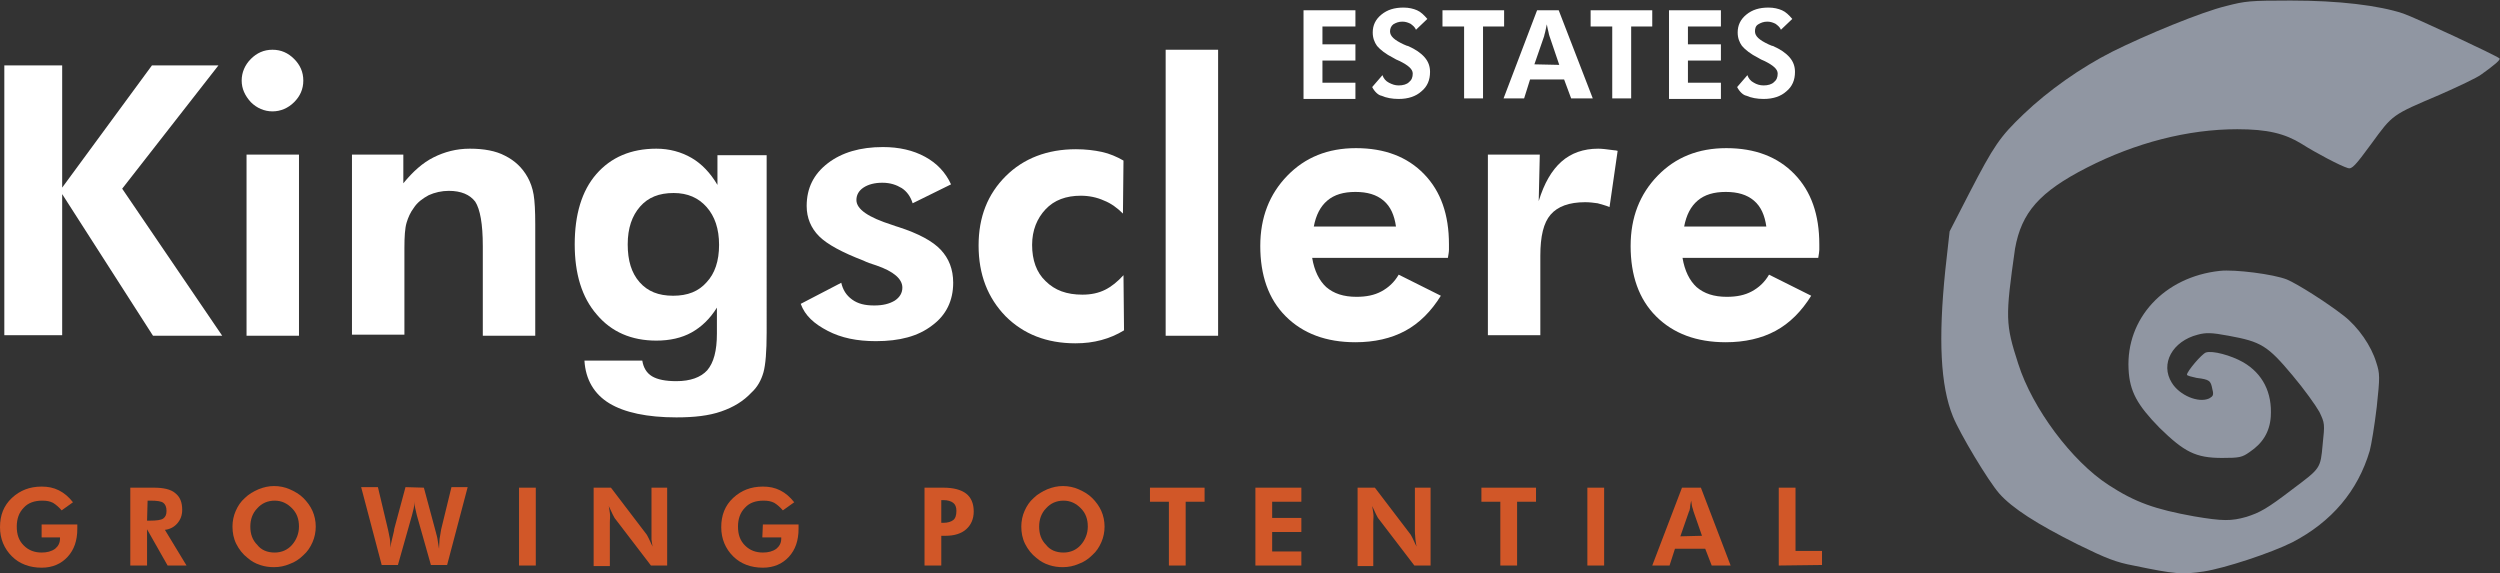
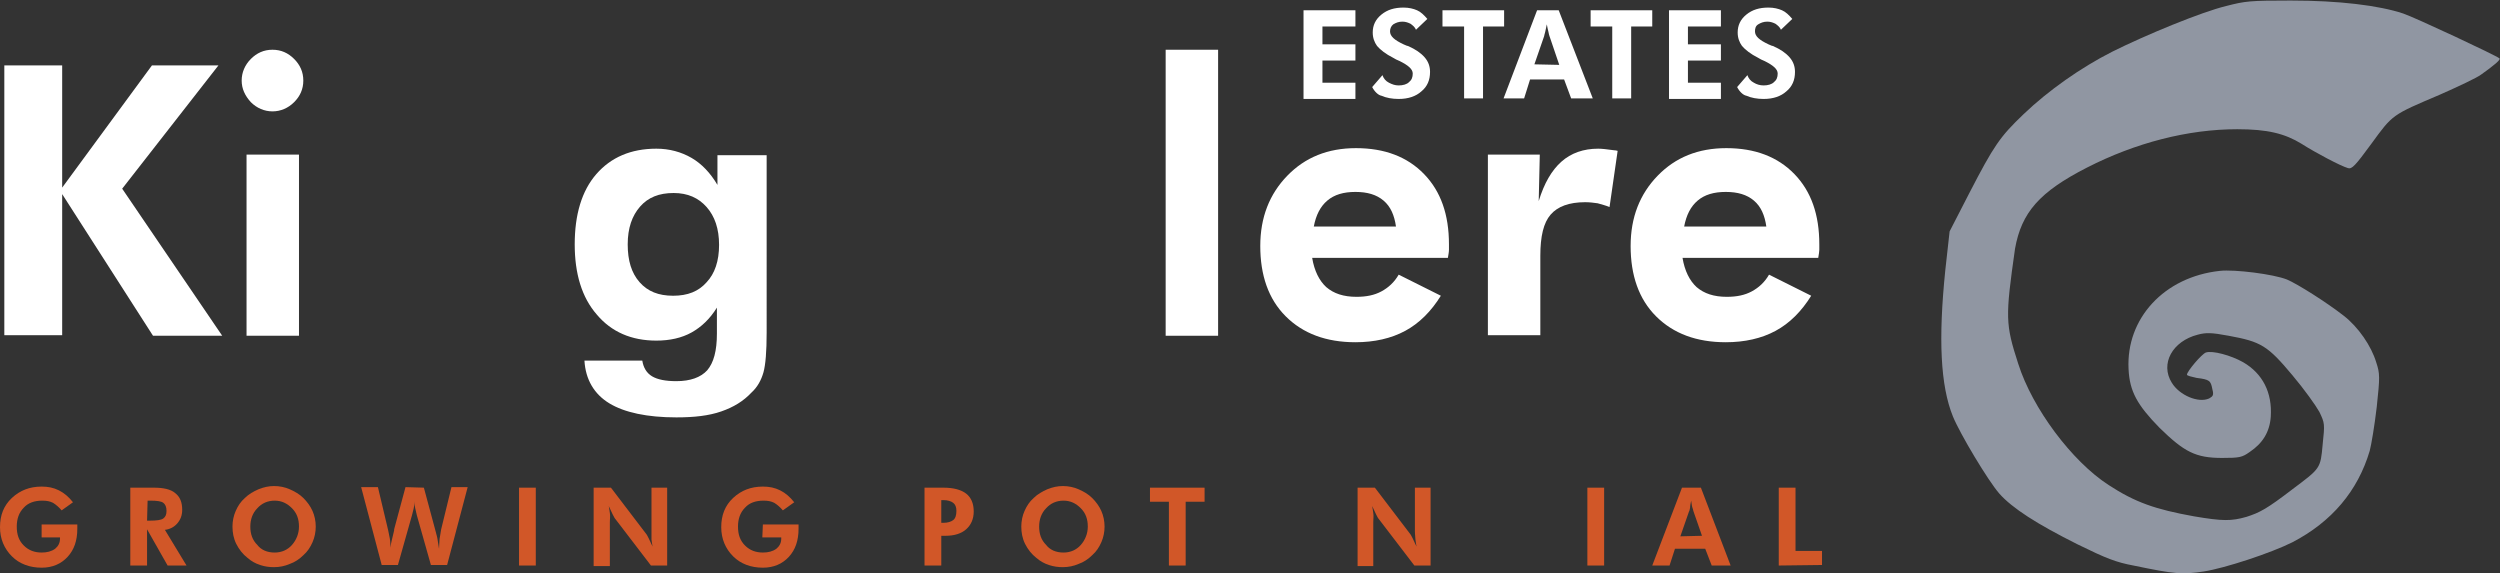
<svg xmlns="http://www.w3.org/2000/svg" xml:space="preserve" style="enable-background:new -33 399.1 462.4 106;" viewBox="-33 399.1 462.4 106" height="106px" width="462.4px" y="0px" x="0px" id="Layer_1" version="1.1">
  <rect x="-33" y="399.1" width="462.4" height="106" fill="#333333" stroke="none" />
  <style type="text/css">
	.st0{fill:#9096A2;}
	.st1{fill:#FFFFFF;}
	.st2{fill:#D15728;}
</style>
  <path d="M353,430.1c9-4.6,18.7-7.1,27.8-7.1c5.6,0,8.8,0.8,11.9,2.7c2.5,1.6,7.2,4.1,8.6,4.5  c0.7,0.2,1.3-0.4,4.3-4.5c4-5.5,3.8-5.3,12.7-9.1c3.4-1.5,6.8-3.1,7.6-3.7c2.4-1.7,3.7-2.8,3.4-3c-0.5-0.5-15.7-7.6-17.8-8.3  c-4.5-1.5-11.9-2.4-20.8-2.4c-7.6,0-8.4,0.1-11.9,1c-4.6,1.1-15,5.4-21.2,8.5c-5.7,2.9-11.7,7.1-16.3,11.5  c-4.4,4.2-5.5,5.8-10.1,14.7l-3.6,7l-0.8,7.2c-1.3,12.7-0.9,21.3,1.4,27c1.3,3.2,6.5,11.9,8.6,14.3c2.4,2.7,6.9,5.6,14.5,9.4  c5.3,2.6,7.1,3.3,10.3,3.9c7.7,1.6,9,1.7,13,1.1c3.9-0.6,12.4-3.4,16.4-5.4c7.3-3.8,12.1-9.5,14.3-16.9c0.3-1.1,0.9-4.7,1.3-8.1  c0.6-5.6,0.6-6.2-0.1-8.3c-0.9-3-3.3-6.5-6-8.6c-3.2-2.5-8.6-5.9-10.5-6.7c-2.5-1-9.7-1.9-12.4-1.6c-10.3,1.1-17.4,8.8-16.9,18.2  c0.2,4.1,1.6,6.6,5.7,10.8c4.6,4.5,6.7,5.6,11.6,5.6c3.2,0,3.7-0.1,5.1-1.1c2.4-1.6,3.7-3.7,3.9-6.5c0.3-4.5-1.5-8-5.1-10.1  c-2.3-1.3-5.7-2.2-6.9-1.8c-0.8,0.3-3.5,3.5-3.5,4.1c0,0.2,0.9,0.4,1.8,0.6c2.4,0.3,2.6,0.5,2.9,2.1c0.3,1.1,0.1,1.3-0.6,1.7  c-2,0.9-5.5-0.6-6.9-2.9c-2.2-3.5,0.1-7.7,4.8-8.9c1.5-0.4,2.5-0.4,5.7,0.2c6,1.1,7.2,1.8,11.8,7.3c2.2,2.6,4.4,5.7,5,6.8  c1,2.1,1,2.2,0.6,6c-0.4,4.5-0.4,4.4-5.6,8.3c-4.7,3.6-6,4.3-8.5,5.1c-2.8,0.8-4.4,0.8-9.7-0.1c-7.2-1.3-10.9-2.6-15.8-5.8  c-6.8-4.4-14.1-14.2-16.7-22.4c-2.4-7.4-2.4-8.6-0.6-21.3C340.9,438.4,344.2,434.6,353,430.1z" class="st0" id="XMLID_3_" />
  <g>
    <path d="M-32.2,461.2v-50h10.7v22.6l16.6-22.6H7.4L-10.4,434l18.5,27.2H-4.7L-21.5,435v26.1h-10.7V461.2z" class="st1" />
    <path d="M11.7,414c0-1.5,0.6-2.9,1.7-4s2.4-1.7,4-1.7s2.9,0.6,4,1.7s1.7,2.4,1.7,4s-0.6,2.9-1.7,4s-2.5,1.7-4,1.7   s-2.9-0.6-4-1.7C12.3,416.8,11.7,415.5,11.7,414z M12.6,461.2v-33.5h9.7v33.5H12.6z" class="st1" />
-     <path d="M32.1,461.2v-33.5h9.5v5.3c1.8-2.2,3.6-3.8,5.6-4.8s4.2-1.6,6.7-1.6c2.6,0,4.8,0.4,6.5,1.3   c1.8,0.9,3.2,2.2,4.2,4c0.5,0.9,0.9,2,1.1,3.2s0.3,3,0.3,5.5v1.1v19.5h-9.7v-16.6c0-4.1-0.5-6.8-1.4-8.2c-1-1.3-2.6-2-4.9-2   c-1.3,0-2.6,0.3-3.7,0.8c-1.1,0.6-2.1,1.3-2.8,2.4c-0.6,0.8-1,1.7-1.3,2.7s-0.4,2.6-0.4,4.7v1.3V461h-9.7   C32.1,461,32.1,461.2,32.1,461.2z" class="st1" />
    <path d="M108.8,460.6c0,3.5-0.2,6-0.6,7.4s-1.1,2.7-2.2,3.7c-1.5,1.6-3.3,2.7-5.6,3.5c-2.3,0.8-5,1.1-8.3,1.1   c-5.4,0-9.6-0.9-12.4-2.6s-4.4-4.4-4.6-7.9h10.7c0.2,1.3,0.8,2.3,1.8,2.9s2.5,0.9,4.5,0.9c2.6,0,4.5-0.7,5.7-2   c1.2-1.4,1.8-3.6,1.8-6.8V456c-1.3,2.1-2.9,3.6-4.7,4.6s-4,1.5-6.5,1.5c-4.6,0-8.3-1.6-11-4.8c-2.8-3.2-4.1-7.6-4.1-13   c0-5.5,1.3-9.9,4-13s6.4-4.7,11.1-4.7c2.4,0,4.6,0.6,6.5,1.7s3.5,2.8,4.8,5v-5.5h9.1C108.8,427.8,108.8,460.6,108.8,460.6z    M100,444.4c0-3-0.8-5.3-2.3-7s-3.5-2.6-6.1-2.6c-2.7,0-4.7,0.8-6.2,2.5s-2.3,4-2.3,7s0.7,5.3,2.2,7s3.5,2.5,6.2,2.5   s4.7-0.8,6.2-2.5C99.2,449.7,100,447.4,100,444.4z" class="st1" />
-     <path d="M115.1,455.3l7.5-3.9c0.3,1.3,0.9,2.3,2,3.1c1.1,0.8,2.4,1.1,4.1,1.1c1.6,0,2.8-0.3,3.8-0.9   c0.9-0.6,1.4-1.4,1.4-2.4c0-1.6-1.6-3-4.8-4.1c-1-0.3-1.8-0.6-2.4-0.9c-3.9-1.5-6.7-3-8.2-4.5s-2.3-3.4-2.3-5.6   c0-3.3,1.3-5.9,3.9-7.9s6-3,10.2-3c3,0,5.6,0.6,7.8,1.8c2.2,1.2,3.8,2.9,4.8,5.1l-7.1,3.5c-0.4-1.3-1.1-2.2-2-2.8   c-1-0.6-2.1-1-3.6-1c-1.4,0-2.6,0.3-3.5,0.9s-1.3,1.4-1.3,2.3c0,1.7,2.2,3.2,6.6,4.6c0.5,0.2,0.9,0.3,1.2,0.4   c3.7,1.2,6.3,2.6,7.8,4.2s2.3,3.6,2.3,6.1c0,3.3-1.3,6-3.9,7.9c-2.6,2-6,2.9-10.4,2.9c-3.5,0-6.4-0.6-8.9-1.9   C117.6,459,115.9,457.5,115.1,455.3z" class="st1" />
-     <path d="M174.9,460.2c-1.3,0.8-2.7,1.4-4.2,1.8s-3,0.6-4.8,0.6c-5.3,0-9.6-1.7-12.9-5c-3.3-3.4-5-7.7-5-13.1   c0-5.3,1.7-9.5,5-12.8s7.7-5,13-5c1.8,0,3.4,0.2,4.8,0.5c1.4,0.3,2.8,0.9,4,1.6l-0.1,9.8c-1-1-2.2-1.9-3.5-2.4   c-1.3-0.6-2.8-0.9-4.3-0.9c-2.7,0-4.9,0.8-6.5,2.5s-2.5,3.9-2.5,6.6c0,2.8,0.8,5.1,2.5,6.7c1.7,1.7,3.9,2.5,6.8,2.5   c1.6,0,3-0.3,4.2-0.9s2.3-1.5,3.4-2.7L174.9,460.2z" class="st1" />
    <path d="M182.6,461.2v-52.9h9.7v52.9H182.6z" class="st1" />
    <path d="M234.8,446.8h-25.1c0.4,2.4,1.3,4.2,2.6,5.4c1.4,1.2,3.2,1.8,5.6,1.8c1.8,0,3.3-0.3,4.6-1s2.4-1.7,3.2-3.1   l7.8,3.9c-1.8,2.9-4,5.1-6.6,6.5s-5.7,2.1-9.2,2.1c-5.4,0-9.7-1.6-12.9-4.8c-3.2-3.2-4.7-7.6-4.7-13c0-5.3,1.7-9.6,5-13   s7.5-5.1,12.7-5.1c5.3,0,9.5,1.6,12.6,4.8c3.1,3.2,4.6,7.5,4.6,13c0,0.3,0,0.6,0,1C235,445.7,234.9,446.2,234.8,446.8z M225.2,441   c-0.3-2.1-1-3.7-2.3-4.8s-3-1.6-5.2-1.6s-3.9,0.5-5.2,1.6s-2.1,2.7-2.5,4.8H225.2z" class="st1" />
    <path d="M251.6,436.3c1-3.3,2.4-5.7,4.2-7.3c1.8-1.6,4.1-2.4,6.8-2.4c0.6,0,1.6,0.1,3,0.3c0.3,0,0.5,0.1,0.6,0.1   l-1.5,10.4c-0.7-0.3-1.5-0.5-2.2-0.7c-0.7-0.1-1.5-0.2-2.3-0.2c-3,0-5.1,0.8-6.4,2.3s-1.9,4-1.9,7.6v14.7h-9.7v-33.4h9.6   L251.6,436.3z" class="st1" />
    <path d="M303.3,446.8h-25.1c0.4,2.4,1.3,4.2,2.6,5.4c1.4,1.2,3.2,1.8,5.6,1.8c1.8,0,3.3-0.3,4.6-1   c1.3-0.7,2.4-1.7,3.2-3.1l7.8,3.9c-1.8,2.9-4,5.1-6.6,6.5s-5.7,2.1-9.2,2.1c-5.4,0-9.7-1.6-12.9-4.8c-3.2-3.2-4.7-7.6-4.7-13   c0-5.3,1.7-9.6,5-13s7.5-5.1,12.7-5.1c5.3,0,9.5,1.6,12.6,4.8c3.1,3.2,4.6,7.5,4.6,13c0,0.3,0,0.6,0,1   C303.5,445.6,303.4,446.2,303.3,446.8z M293.7,441c-0.3-2.1-1-3.7-2.3-4.8s-3-1.6-5.2-1.6s-3.9,0.5-5.2,1.6   c-1.3,1.1-2.1,2.7-2.5,4.8H293.7z" class="st1" />
  </g>
  <g>
    <path d="M-25.3,496.1h6.6c0,0.1,0,0.2,0,0.3s0,0.2,0,0.5c0,2.2-0.6,3.9-1.8,5.2c-1.2,1.3-2.8,2-4.8,2   c-2.2,0-4.1-0.7-5.5-2.1s-2.2-3.2-2.2-5.4c0-2.2,0.7-4,2.2-5.4s3.3-2.1,5.5-2.1c1.2,0,2.2,0.2,3.2,0.7s1.8,1.2,2.6,2.2l-2.1,1.5   c-0.5-0.6-1.1-1.1-1.6-1.4c-0.6-0.3-1.2-0.4-2-0.4c-1.4,0-2.6,0.4-3.4,1.3c-0.9,0.9-1.3,2.1-1.3,3.5c0,1.5,0.4,2.6,1.3,3.5   c0.9,0.9,2,1.3,3.3,1.3c1,0,1.8-0.2,2.5-0.7c0.6-0.5,0.9-1.1,0.9-1.9v-0.2h-3.4V496.1z" class="st2" />
    <path d="M1.5,503.7H-2l-3.8-6.7v6.7h-3.1v-14.4h4.4c1.7,0,3.1,0.3,3.9,1c0.9,0.7,1.3,1.7,1.3,3.1c0,1-0.3,1.8-0.9,2.5   s-1.4,1.1-2.3,1.2L1.5,503.7z M-5.8,495.4h0.5c1.2,0,2.1-0.1,2.5-0.4s0.6-0.7,0.6-1.4c0-0.7-0.2-1.2-0.6-1.5s-1.2-0.4-2.4-0.4h-0.5   L-5.8,495.4L-5.8,495.4L-5.8,495.4z" class="st2" />
    <path d="M25.4,496.5c0,1-0.2,2-0.6,2.9s-0.9,1.7-1.7,2.4c-0.7,0.7-1.6,1.3-2.5,1.6c-0.9,0.4-1.9,0.6-2.9,0.6   c-0.9,0-1.7-0.1-2.6-0.4s-1.6-0.7-2.3-1.3c-0.9-0.7-1.6-1.6-2.1-2.6c-0.5-1-0.7-2.1-0.7-3.2c0-1,0.2-2,0.6-2.9   c0.4-0.9,0.9-1.7,1.7-2.4c0.7-0.7,1.6-1.2,2.5-1.6c1-0.4,1.9-0.6,2.9-0.6s2,0.2,2.9,0.6s1.8,0.9,2.5,1.6s1.3,1.5,1.7,2.4   C25.2,494.5,25.4,495.5,25.4,496.5z M17.8,501.3c1.3,0,2.4-0.5,3.2-1.4s1.3-2.1,1.3-3.4c0-1.4-0.4-2.5-1.3-3.4s-1.9-1.4-3.2-1.4   c-1.3,0-2.4,0.5-3.2,1.4c-0.9,0.9-1.3,2.1-1.3,3.4c0,1.4,0.4,2.5,1.3,3.4C15.3,500.8,16.4,501.3,17.8,501.3z" class="st2" />
    <path d="M45.4,489.3l2.1,7.8c0.1,0.5,0.3,1,0.4,1.6s0.2,1.2,0.3,1.9c0-0.6,0.1-1.2,0.1-1.8c0.1-0.6,0.2-1.2,0.3-1.8   l1.9-7.8h3l-3.8,14.4h-3l-2.6-9.2c-0.1-0.4-0.2-0.8-0.3-1.3c-0.1-0.4-0.1-0.9-0.1-1.3c0,0.5-0.1,0.9-0.2,1.4   c-0.1,0.4-0.2,0.8-0.3,1.2l-2.6,9.2h-3l-3.8-14.4h3.1l1.9,8c0.1,0.5,0.2,1,0.3,1.5s0.1,1.1,0.1,1.7c0.1-0.8,0.4-1.9,0.7-3.2V497   l2.1-7.8L45.4,489.3C45.4,489.2,45.4,489.3,45.4,489.3z" class="st2" />
    <path d="M63,503.7v-14.4h3.1v14.4H63z" class="st2" />
    <path d="M76.8,503.7v-14.4H80l6.4,8.4c0.2,0.2,0.4,0.6,0.6,1s0.4,0.9,0.7,1.5c-0.1-0.4-0.1-0.8-0.2-1.3   c0-0.4,0-0.9,0-1.6v-8h2.9v14.4h-3l-6.5-8.5c-0.2-0.2-0.4-0.6-0.6-1s-0.4-0.9-0.7-1.5c0.1,0.4,0.1,0.8,0.2,1.3s0,1,0,1.6v8.2h-3   V503.7z" class="st2" />
    <path d="M108.1,496.1h6.6c0,0.1,0,0.2,0,0.3s0,0.2,0,0.5c0,2.2-0.6,3.9-1.8,5.2c-1.2,1.3-2.8,2-4.8,2   c-2.2,0-4.1-0.7-5.5-2.1s-2.2-3.2-2.2-5.4c0-2.2,0.7-4,2.2-5.4s3.3-2.1,5.5-2.1c1.2,0,2.2,0.2,3.2,0.7s1.8,1.2,2.6,2.2l-2.1,1.5   c-0.5-0.6-1.1-1.1-1.6-1.4c-0.6-0.3-1.2-0.4-2-0.4c-1.4,0-2.6,0.4-3.4,1.3c-0.9,0.9-1.3,2.1-1.3,3.5c0,1.5,0.4,2.6,1.3,3.5   s2,1.3,3.3,1.3c1,0,1.8-0.2,2.5-0.7c0.6-0.5,0.9-1.1,0.9-1.9v-0.2H108L108.1,496.1L108.1,496.1z" class="st2" />
    <path d="M138,503.7v-14.4h3.5c1.9,0,3.3,0.4,4.2,1.1s1.4,1.8,1.4,3.3c0,1.4-0.5,2.5-1.4,3.3s-2.2,1.2-3.8,1.2h-0.8v5.5   H138L138,503.7z M141.1,495.8h0.4c0.8,0,1.4-0.2,1.8-0.5c0.4-0.3,0.6-0.9,0.6-1.7c0-0.7-0.2-1.2-0.6-1.5c-0.4-0.3-1-0.5-1.8-0.5   h-0.4V495.8z" class="st2" />
    <path d="M171.3,496.5c0,1-0.2,2-0.6,2.9c-0.4,0.9-0.9,1.7-1.7,2.4c-0.7,0.7-1.6,1.3-2.5,1.6c-0.9,0.4-1.9,0.6-2.9,0.6   c-0.9,0-1.7-0.1-2.6-0.4s-1.6-0.7-2.3-1.3c-0.9-0.7-1.6-1.6-2.1-2.6s-0.7-2.1-0.7-3.2c0-1,0.2-2,0.6-2.9c0.4-0.9,0.9-1.7,1.7-2.4   c0.7-0.7,1.6-1.2,2.5-1.6c1-0.4,1.9-0.6,2.9-0.6s2,0.2,2.9,0.6s1.8,0.9,2.5,1.6s1.3,1.5,1.7,2.4   C171.1,494.5,171.3,495.5,171.3,496.5z M163.7,501.3c1.3,0,2.4-0.5,3.2-1.4s1.3-2.1,1.3-3.4c0-1.4-0.4-2.5-1.3-3.4   c-0.9-0.9-1.9-1.4-3.2-1.4s-2.4,0.5-3.2,1.4c-0.9,0.9-1.3,2.1-1.3,3.4c0,1.4,0.4,2.5,1.3,3.4C161.2,500.8,162.3,501.3,163.7,501.3z" class="st2" />
    <path d="M186.3,491.9v11.8h-3.1v-11.8h-3.5v-2.6h10.1v2.6H186.3z" class="st2" />
-     <path d="M199.2,503.7v-14.4h8.5v2.6h-5.4v3h5.4v2.6h-5.4v3.6h5.4v2.6L199.2,503.7L199.2,503.7z" class="st2" />
    <path d="M218.1,503.7v-14.4h3.2l6.4,8.4c0.2,0.2,0.4,0.6,0.6,1s0.4,0.9,0.7,1.5c-0.1-0.4-0.1-0.8-0.2-1.3   c0-0.4-0.1-0.9-0.1-1.6v-8h2.9v14.4h-3l-6.5-8.5c-0.2-0.2-0.4-0.6-0.6-1c-0.2-0.4-0.4-0.9-0.7-1.5c0.1,0.4,0.1,0.8,0.2,1.3   s0,1,0,1.6v8.2h-2.9L218.1,503.7L218.1,503.7z" class="st2" />
-     <path d="M247.6,491.9v11.8h-3.1v-11.8H241v-2.6h10.1v2.6H247.6z" class="st2" />
    <path d="M260.6,503.7v-14.4h3.1v14.4H260.6z" class="st2" />
    <path d="M272.6,503.7l5.5-14.4h3.5l5.5,14.4h-3.5l-1.2-3.1h-5.6l-1,3.1H272.6z M281.8,498.2l-1.6-4.6   c0-0.1-0.1-0.4-0.2-0.7c-0.1-0.3-0.1-0.7-0.2-1.2c-0.1,0.5-0.2,0.9-0.2,1.3c-0.1,0.4-0.1,0.6-0.2,0.7l-1.6,4.6L281.8,498.2   L281.8,498.2L281.8,498.2z" class="st2" />
    <path d="M296,503.7v-14.4h3.1V501h4.9v2.6L296,503.7L296,503.7z" class="st2" />
  </g>
  <g>
    <path d="M208.1,417.3V401h9.6v3h-6.1v3.3h6.1v3h-6.1v4.1h6.1v3h-9.6V417.3z" class="st1" />
    <path d="M220.8,415.2l1.9-2.2c0.2,0.6,0.6,1.1,1.2,1.4c0.6,0.3,1.1,0.5,1.8,0.5c0.8,0,1.5-0.2,1.9-0.6   c0.5-0.4,0.7-0.9,0.7-1.6c0-0.8-0.8-1.5-2.4-2.3c-0.5-0.2-0.9-0.4-1.2-0.6c-1.4-0.7-2.4-1.5-3-2.2c-0.5-0.7-0.8-1.5-0.8-2.5   c0-1.3,0.5-2.4,1.6-3.3s2.4-1.3,4.1-1.3c1,0,1.8,0.2,2.5,0.5s1.3,0.9,1.9,1.6l-2.1,2c-0.2-0.5-0.6-0.8-1-1.1   c-0.4-0.2-0.9-0.4-1.5-0.4c-0.7,0-1.2,0.2-1.7,0.5c-0.4,0.3-0.6,0.8-0.6,1.3c0,0.9,0.8,1.6,2.5,2.4c0.3,0.1,0.6,0.3,0.8,0.3   c1.4,0.6,2.4,1.3,3.1,2.1c0.7,0.8,1,1.7,1,2.7c0,1.5-0.5,2.7-1.6,3.6c-1,0.9-2.4,1.4-4.2,1.4c-1.2,0-2.3-0.2-3.2-0.6   C221.9,416.7,221.2,416,220.8,415.2z" class="st1" />
    <path d="M241.3,404v13.3h-3.5V404h-4v-3h11.4v3H241.3z" class="st1" />
    <path d="M245.1,417.3l6.2-16.3h4l6.3,16.3h-4l-1.3-3.5H250l-1.1,3.5H245.1z M255.4,411.1l-1.8-5.3   c-0.1-0.2-0.1-0.4-0.2-0.8c-0.1-0.4-0.2-0.8-0.3-1.4c-0.1,0.5-0.2,1-0.3,1.4s-0.2,0.7-0.2,0.8l-1.8,5.2L255.4,411.1L255.4,411.1z" class="st1" />
    <path d="M268.7,404v13.3h-3.5V404h-4v-3h11.4v3H268.7z" class="st1" />
    <path d="M275.7,417.3V401h9.6v3h-6.1v3.3h6.1v3h-6.1v4.1h6.1v3h-9.6V417.3z" class="st1" />
    <path d="M288.3,415.2l1.9-2.2c0.2,0.6,0.6,1.1,1.2,1.4c0.5,0.3,1.1,0.5,1.8,0.5c0.8,0,1.5-0.2,1.9-0.6   c0.5-0.4,0.7-0.9,0.7-1.6c0-0.8-0.8-1.5-2.4-2.3c-0.5-0.2-0.9-0.4-1.2-0.6c-1.4-0.7-2.4-1.5-3-2.2c-0.5-0.7-0.8-1.5-0.8-2.5   c0-1.3,0.5-2.4,1.6-3.3s2.4-1.3,4.1-1.3c1,0,1.8,0.2,2.5,0.5s1.3,0.9,1.9,1.6l-2.1,2c-0.2-0.5-0.6-0.8-1-1.1   c-0.4-0.2-0.9-0.4-1.5-0.4c-0.7,0-1.2,0.2-1.7,0.5s-0.6,0.8-0.6,1.3c0,0.9,0.8,1.6,2.5,2.4c0.3,0.1,0.6,0.3,0.8,0.3   c1.4,0.6,2.4,1.3,3.1,2.1c0.7,0.8,1,1.7,1,2.7c0,1.5-0.5,2.7-1.6,3.6c-1,0.9-2.4,1.4-4.2,1.4c-1.2,0-2.3-0.2-3.2-0.6   C289.4,416.7,288.7,416,288.3,415.2z" class="st1" />
  </g>
</svg>